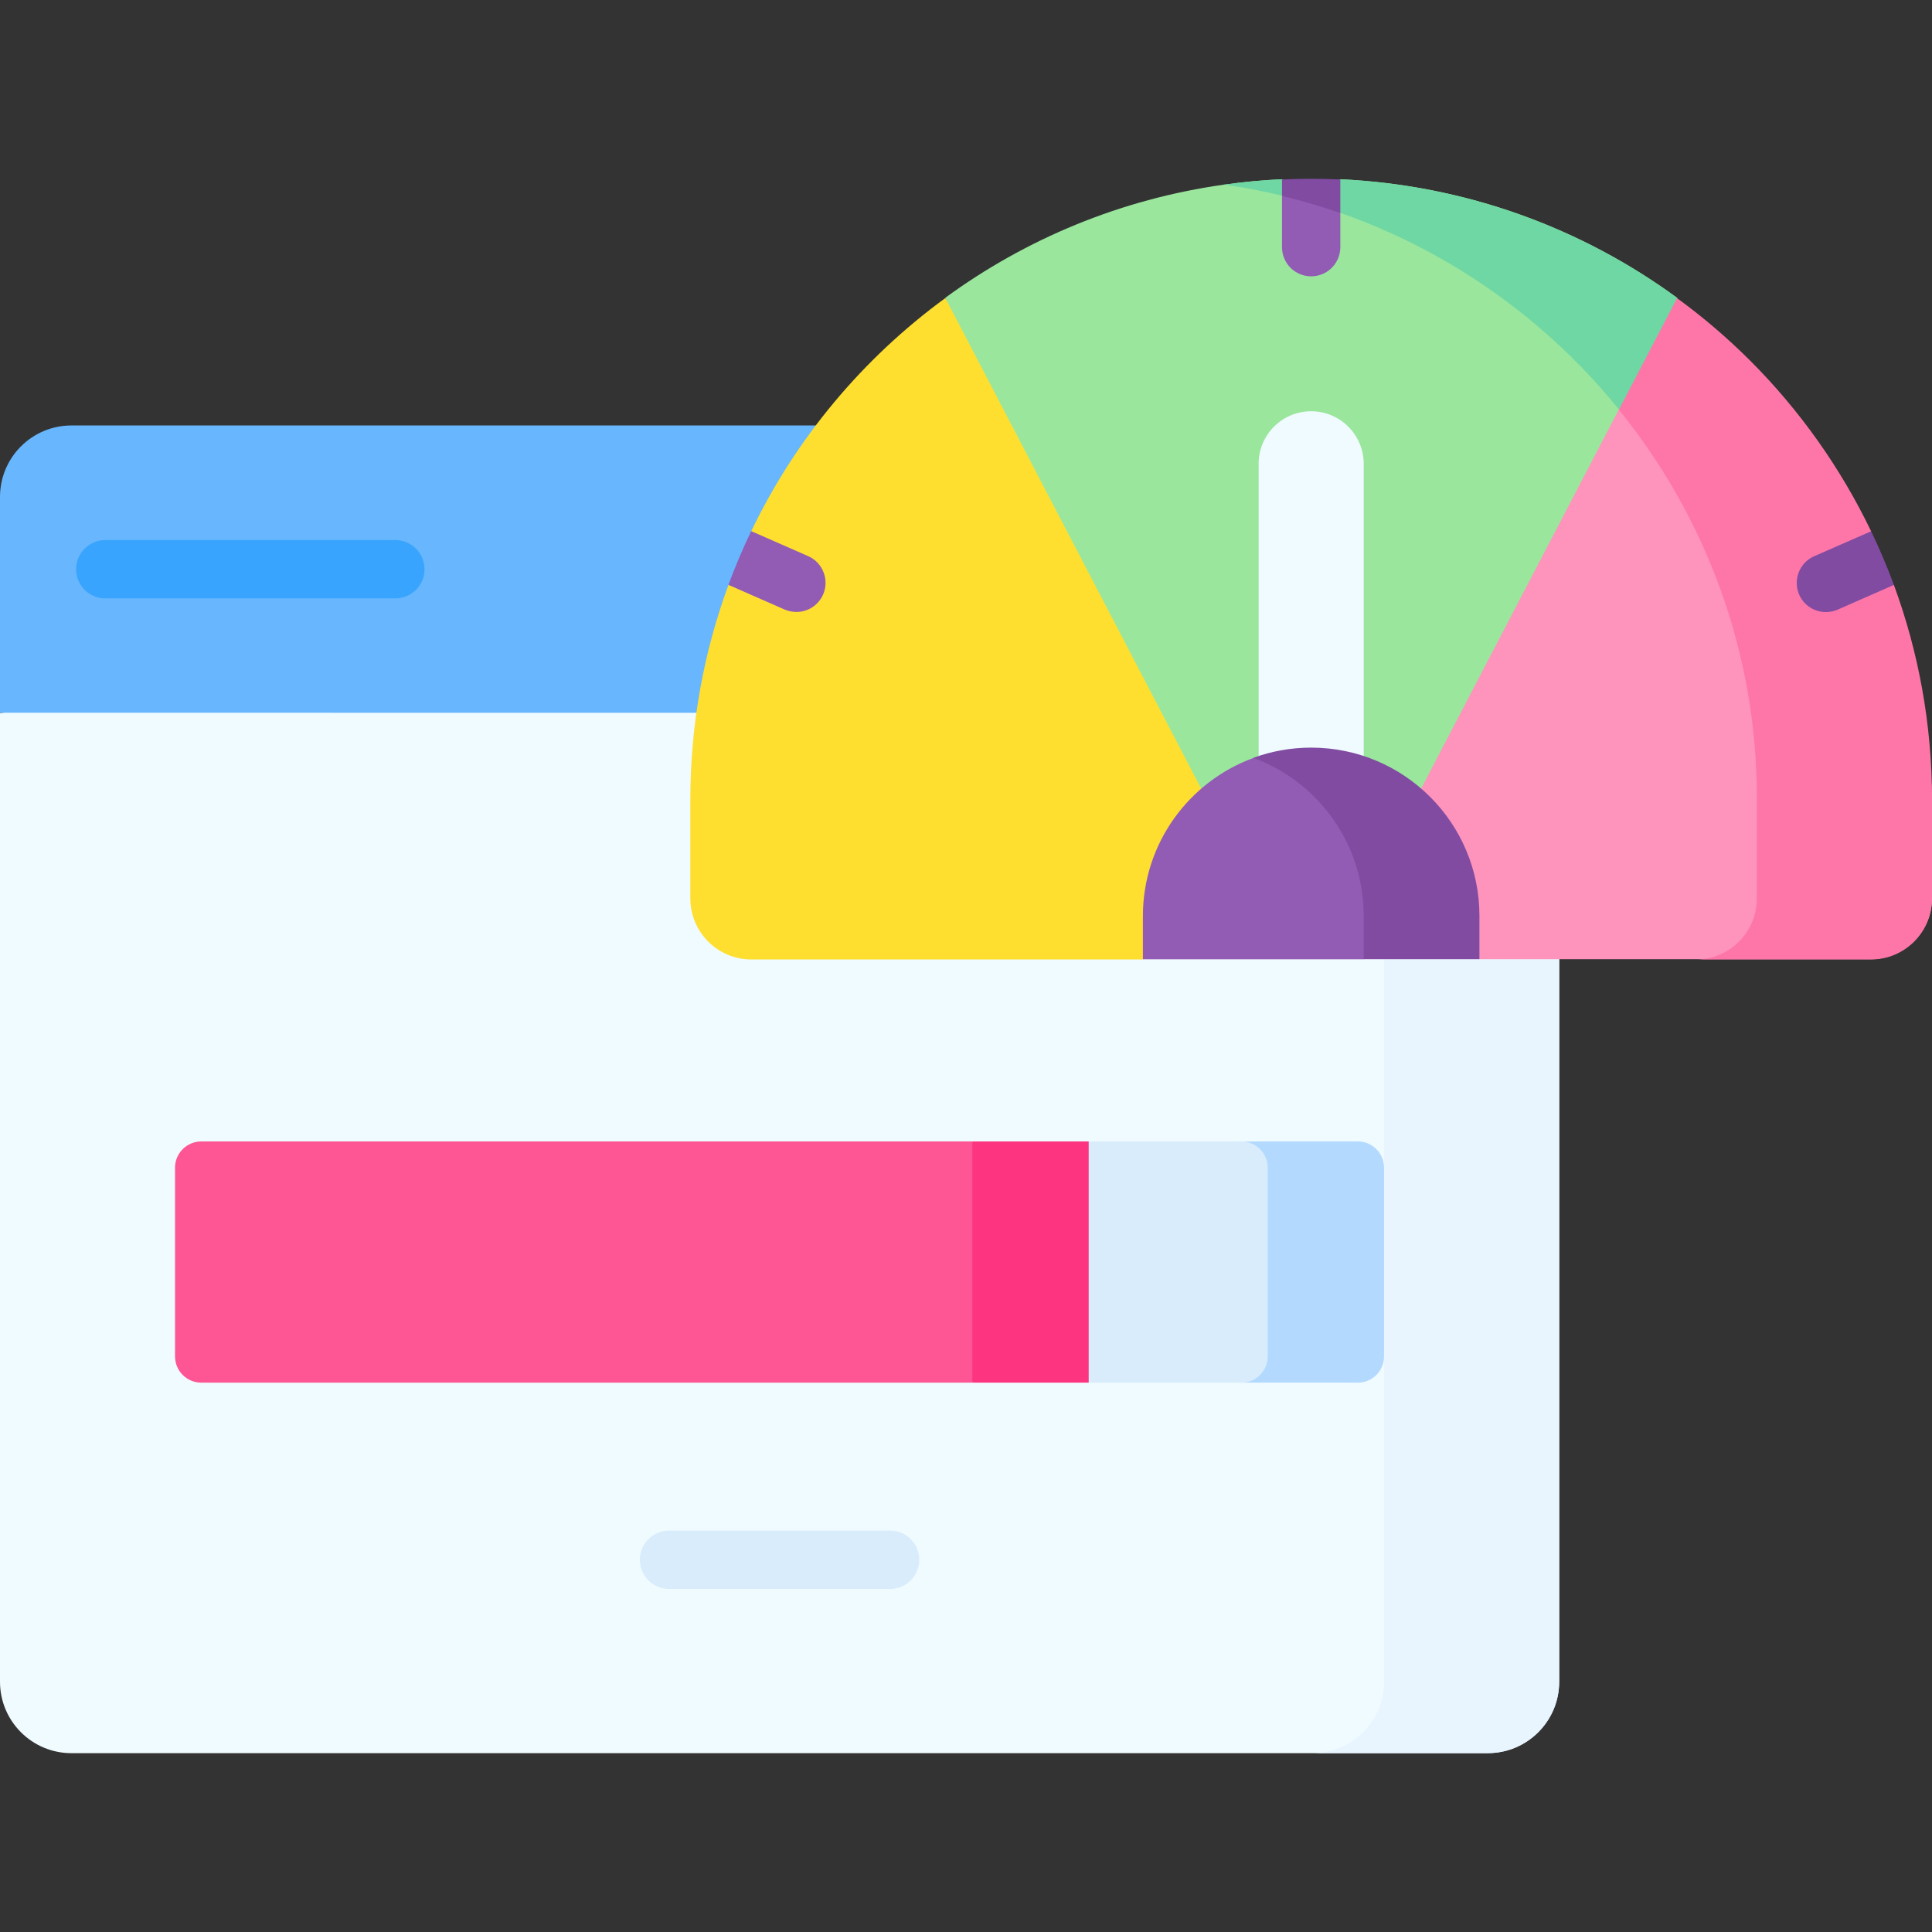
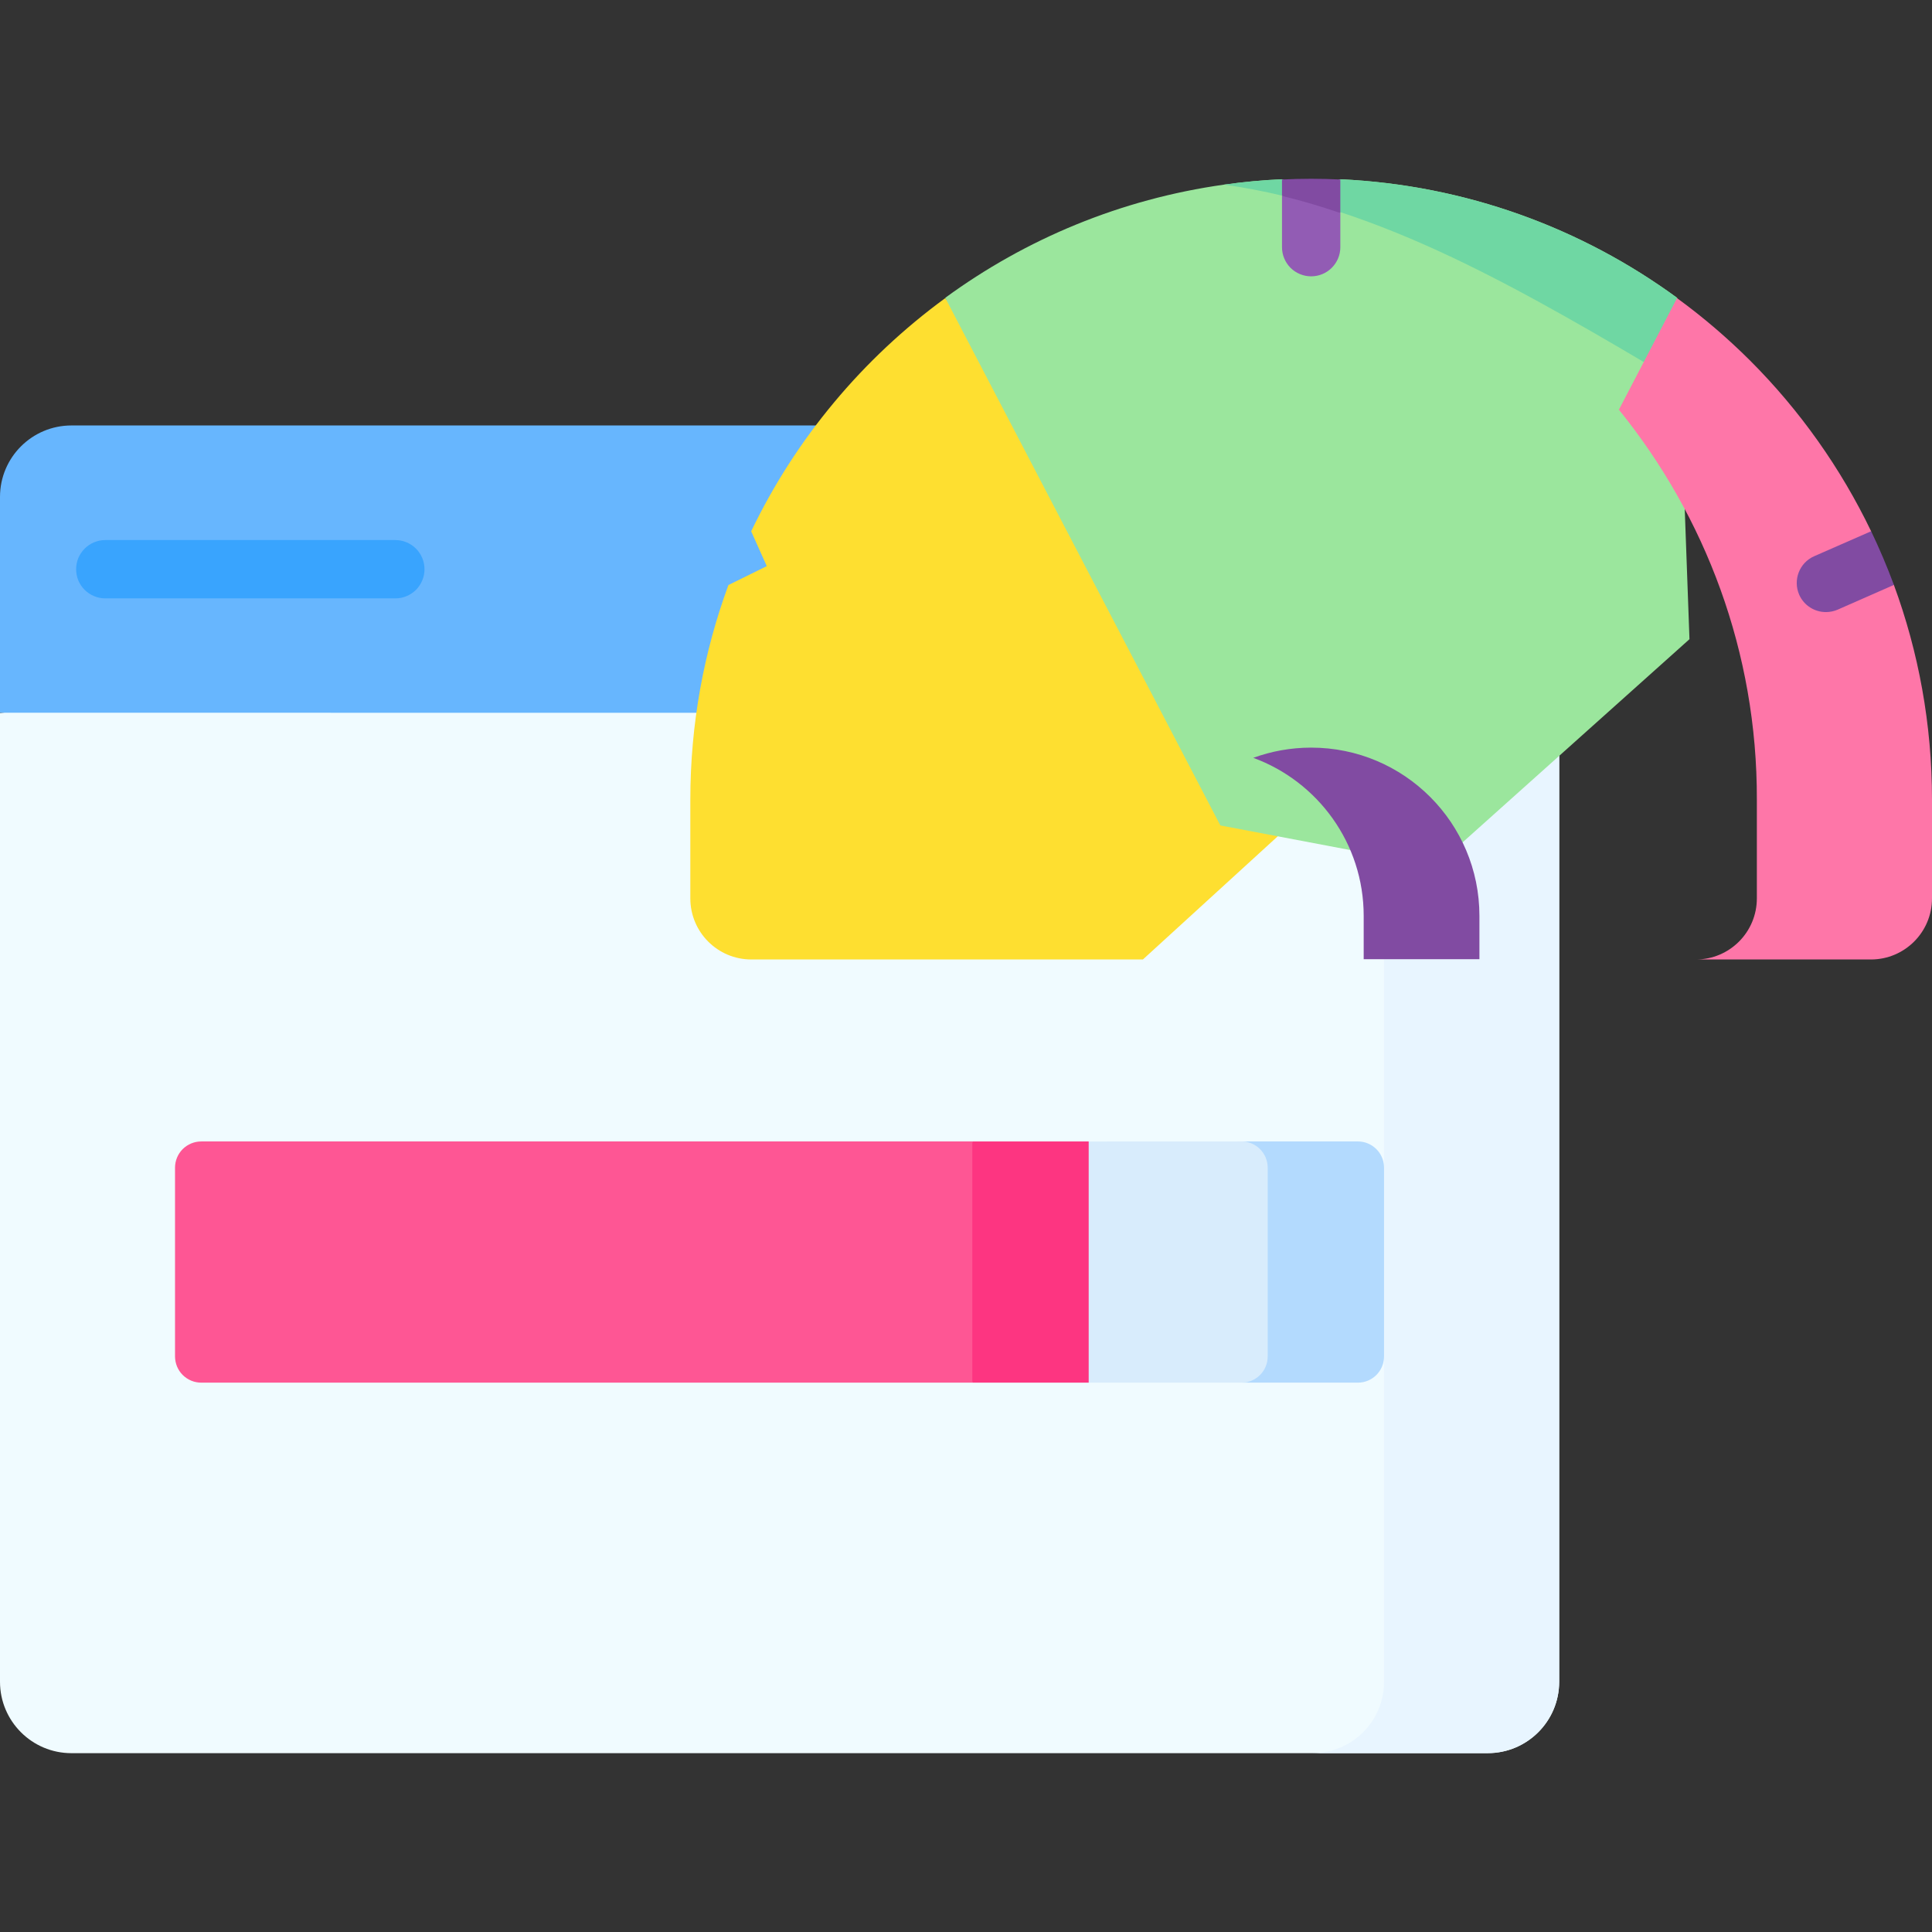
<svg xmlns="http://www.w3.org/2000/svg" width="32" height="32" viewBox="0 0 32 32" fill="none">
  <rect x="0" y="0" width="32" height="32" fill="#333333" stroke="none" />
  <g id="Frame">
    <g id="Group">
      <path id="Vector" d="M25.825 11.809V27.855C25.825 28.508 25.295 29.038 24.642 29.038H1.183C0.53 29.038 0 28.508 0 27.855V11.809L12.717 10.57L25.825 11.809Z" fill="#F0FBFF" />
      <path id="Vector_2" d="M22.924 10.969L22.924 19.339L22.587 21.068L22.924 22.466L22.924 27.855C22.924 28.508 22.395 29.037 21.741 29.037H24.642C25.295 29.037 25.825 28.508 25.825 27.855V11.809L22.924 10.969Z" fill="#E8F5FF" />
      <path id="Vector_3" d="M24.642 7.047H1.183C0.53 7.047 0 7.577 0 8.23V11.805L12.445 11.806L24.642 7.047Z" fill="#67B6FE" />
      <path id="Vector_4" d="M6.548 9.911H1.744C1.68 9.911 1.617 9.899 1.559 9.874C1.5 9.85 1.447 9.814 1.402 9.77C1.357 9.725 1.322 9.672 1.297 9.613C1.273 9.554 1.261 9.492 1.261 9.428C1.261 9.365 1.273 9.302 1.297 9.243C1.322 9.185 1.357 9.132 1.402 9.087C1.447 9.042 1.5 9.006 1.559 8.982C1.617 8.958 1.68 8.945 1.744 8.945H6.548C6.612 8.945 6.675 8.958 6.733 8.982C6.792 9.006 6.845 9.042 6.89 9.087C6.935 9.132 6.97 9.185 6.994 9.243C7.019 9.302 7.031 9.365 7.031 9.428C7.031 9.492 7.019 9.554 6.994 9.613C6.97 9.672 6.935 9.725 6.89 9.77C6.845 9.814 6.792 9.85 6.733 9.874C6.675 9.899 6.612 9.911 6.548 9.911Z" fill="#39A4FE" />
      <path id="Vector_5" d="M17.598 22.468V19.34C17.598 19.225 17.644 19.115 17.725 19.034C17.806 18.952 17.917 18.907 18.032 18.907L20.564 18.906C20.803 18.906 21.59 19.1 21.59 19.34V22.467C21.59 22.707 20.803 22.901 20.564 22.901L18.032 22.901C17.975 22.901 17.918 22.89 17.866 22.868C17.813 22.846 17.765 22.814 17.725 22.774C17.685 22.734 17.653 22.686 17.631 22.634C17.609 22.581 17.598 22.524 17.598 22.468Z" fill="#D8ECFC" />
      <path id="Vector_6" d="M22.924 19.34V22.467C22.924 22.707 22.73 22.901 22.491 22.901H20.564C20.803 22.901 20.997 22.707 20.997 22.467V19.34C20.997 19.101 20.803 18.906 20.564 18.906H22.491C22.73 18.906 22.924 19.101 22.924 19.34Z" fill="#B3DAFE" />
      <path id="Vector_7" d="M2.899 22.467V19.34C2.899 19.225 2.945 19.114 3.026 19.033C3.108 18.952 3.218 18.906 3.333 18.906H16.105L16.948 20.904L16.105 22.901H3.333C3.276 22.901 3.22 22.89 3.167 22.868C3.114 22.846 3.067 22.814 3.026 22.774C2.986 22.734 2.954 22.686 2.932 22.633C2.911 22.581 2.899 22.524 2.899 22.467Z" fill="#FE5694" />
      <path id="Vector_8" d="M16.105 18.906H18.032V22.901H16.105V18.906Z" fill="#FD3581" />
      <path id="Vector_9" d="M22.065 13.03L21.159 13.856L18.93 15.892H12.445C11.886 15.892 11.434 15.439 11.434 14.88V13.245C11.434 11.996 11.657 10.798 12.065 9.69L12.7 9.377L12.442 8.8C13.18 7.262 14.29 5.936 15.656 4.938L22.065 13.03Z" fill="#FEDF30" />
      <path id="Vector_10" d="M27.983 10.587L23.783 14.348L23.591 14.312L21.159 13.851L20.213 13.672L15.656 4.933C16.988 3.958 18.563 3.298 20.274 3.058H20.275C20.593 3.013 20.913 2.983 21.234 2.969L21.717 3.166L22.2 2.969C24.281 3.065 26.2 3.779 27.778 4.933L27.829 6.352L27.983 10.587Z" fill="#9BE69D" />
-       <path id="Vector_11" d="M27.829 6.352L26.814 6.781C25.211 4.803 22.894 3.428 20.275 3.058C20.593 3.013 20.913 2.983 21.234 2.969L21.717 3.166L22.2 2.969C24.281 3.065 26.2 3.779 27.778 4.933L27.829 6.352Z" fill="#6FD7A3" />
-       <path id="Vector_12" d="M21.717 13.675C21.236 13.675 20.847 13.286 20.847 12.806V7.682C20.847 7.202 21.236 6.812 21.717 6.812C22.197 6.812 22.587 7.202 22.587 7.682V12.806C22.587 13.286 22.197 13.675 21.717 13.675Z" fill="#F0FBFF" />
-       <path id="Vector_13" d="M32 13.241V14.875C32 15.434 31.547 15.887 30.988 15.887H24.503L23.591 14.313L23.22 13.673L26.814 6.781C26.814 6.781 29.407 7.977 30.738 10.241C31.151 10.942 32 11.991 32 13.241Z" fill="#FE93BB" />
+       <path id="Vector_11" d="M27.829 6.352C25.211 4.803 22.894 3.428 20.275 3.058C20.593 3.013 20.913 2.983 21.234 2.969L21.717 3.166L22.2 2.969C24.281 3.065 26.2 3.779 27.778 4.933L27.829 6.352Z" fill="#6FD7A3" />
      <path id="Vector_14" d="M28.988 5.973C28.612 5.598 28.207 5.251 27.777 4.938L26.814 6.786C28.245 8.553 29.106 10.802 29.099 13.245V14.88C29.099 15.439 28.647 15.892 28.088 15.892H30.988C31.547 15.892 32 15.439 32 14.88V13.245C32 11.996 31.777 10.797 31.369 9.689L30.63 9.337L30.992 8.8C30.488 7.752 29.811 6.796 28.988 5.973Z" fill="#FE76A8" />
-       <path id="Vector_15" d="M22.587 15.889H18.93V15.172C18.93 13.97 19.692 12.945 20.758 12.555L21.865 12.602C21.865 12.602 23.403 13.595 23.403 15.134L22.587 15.889Z" fill="#925CB4" />
      <path id="Vector_16" d="M21.717 12.383C21.38 12.383 21.057 12.443 20.758 12.552C21.825 12.943 22.587 13.967 22.587 15.17V15.887H24.504V15.17C24.504 13.63 23.256 12.383 21.717 12.383Z" fill="#814BA2" />
-       <path id="Vector_17" d="M14.743 26.317H11.081C10.953 26.317 10.83 26.266 10.74 26.176C10.649 26.085 10.598 25.962 10.598 25.834C10.598 25.706 10.649 25.584 10.74 25.493C10.83 25.402 10.953 25.352 11.081 25.352H14.743C14.871 25.352 14.994 25.402 15.085 25.493C15.175 25.584 15.226 25.706 15.226 25.834C15.226 25.962 15.175 26.085 15.085 26.176C14.994 26.267 14.871 26.317 14.743 26.317Z" fill="#D8ECFC" />
      <path id="Vector_18" d="M22.2 3.531V4.095C22.2 4.223 22.149 4.345 22.058 4.436C21.968 4.526 21.845 4.577 21.717 4.577C21.589 4.577 21.466 4.526 21.375 4.436C21.285 4.345 21.234 4.223 21.234 4.095V3.247C21.234 3.247 21.555 3.172 21.717 3.172C21.878 3.172 22.2 3.531 22.2 3.531Z" fill="#925CB4" />
      <path id="Vector_19" d="M22.2 2.973V3.529C21.883 3.419 21.56 3.324 21.234 3.245V2.973C21.556 2.957 21.878 2.957 22.2 2.973ZM31.369 9.688L30.437 10.098C30.376 10.124 30.31 10.138 30.243 10.138C30.057 10.138 29.88 10.031 29.8 9.85C29.694 9.606 29.804 9.32 30.048 9.213L30.992 8.799C31.131 9.089 31.257 9.386 31.369 9.688Z" fill="#814BA2" />
-       <path id="Vector_20" d="M13.633 9.848C13.595 9.933 13.533 10.006 13.455 10.058C13.376 10.109 13.285 10.136 13.191 10.136C13.124 10.136 13.058 10.122 12.996 10.096L12.065 9.687C12.177 9.384 12.302 9.087 12.442 8.797L13.385 9.211C13.629 9.318 13.74 9.604 13.633 9.848Z" fill="#925CB4" />
    </g>
  </g>
</svg>